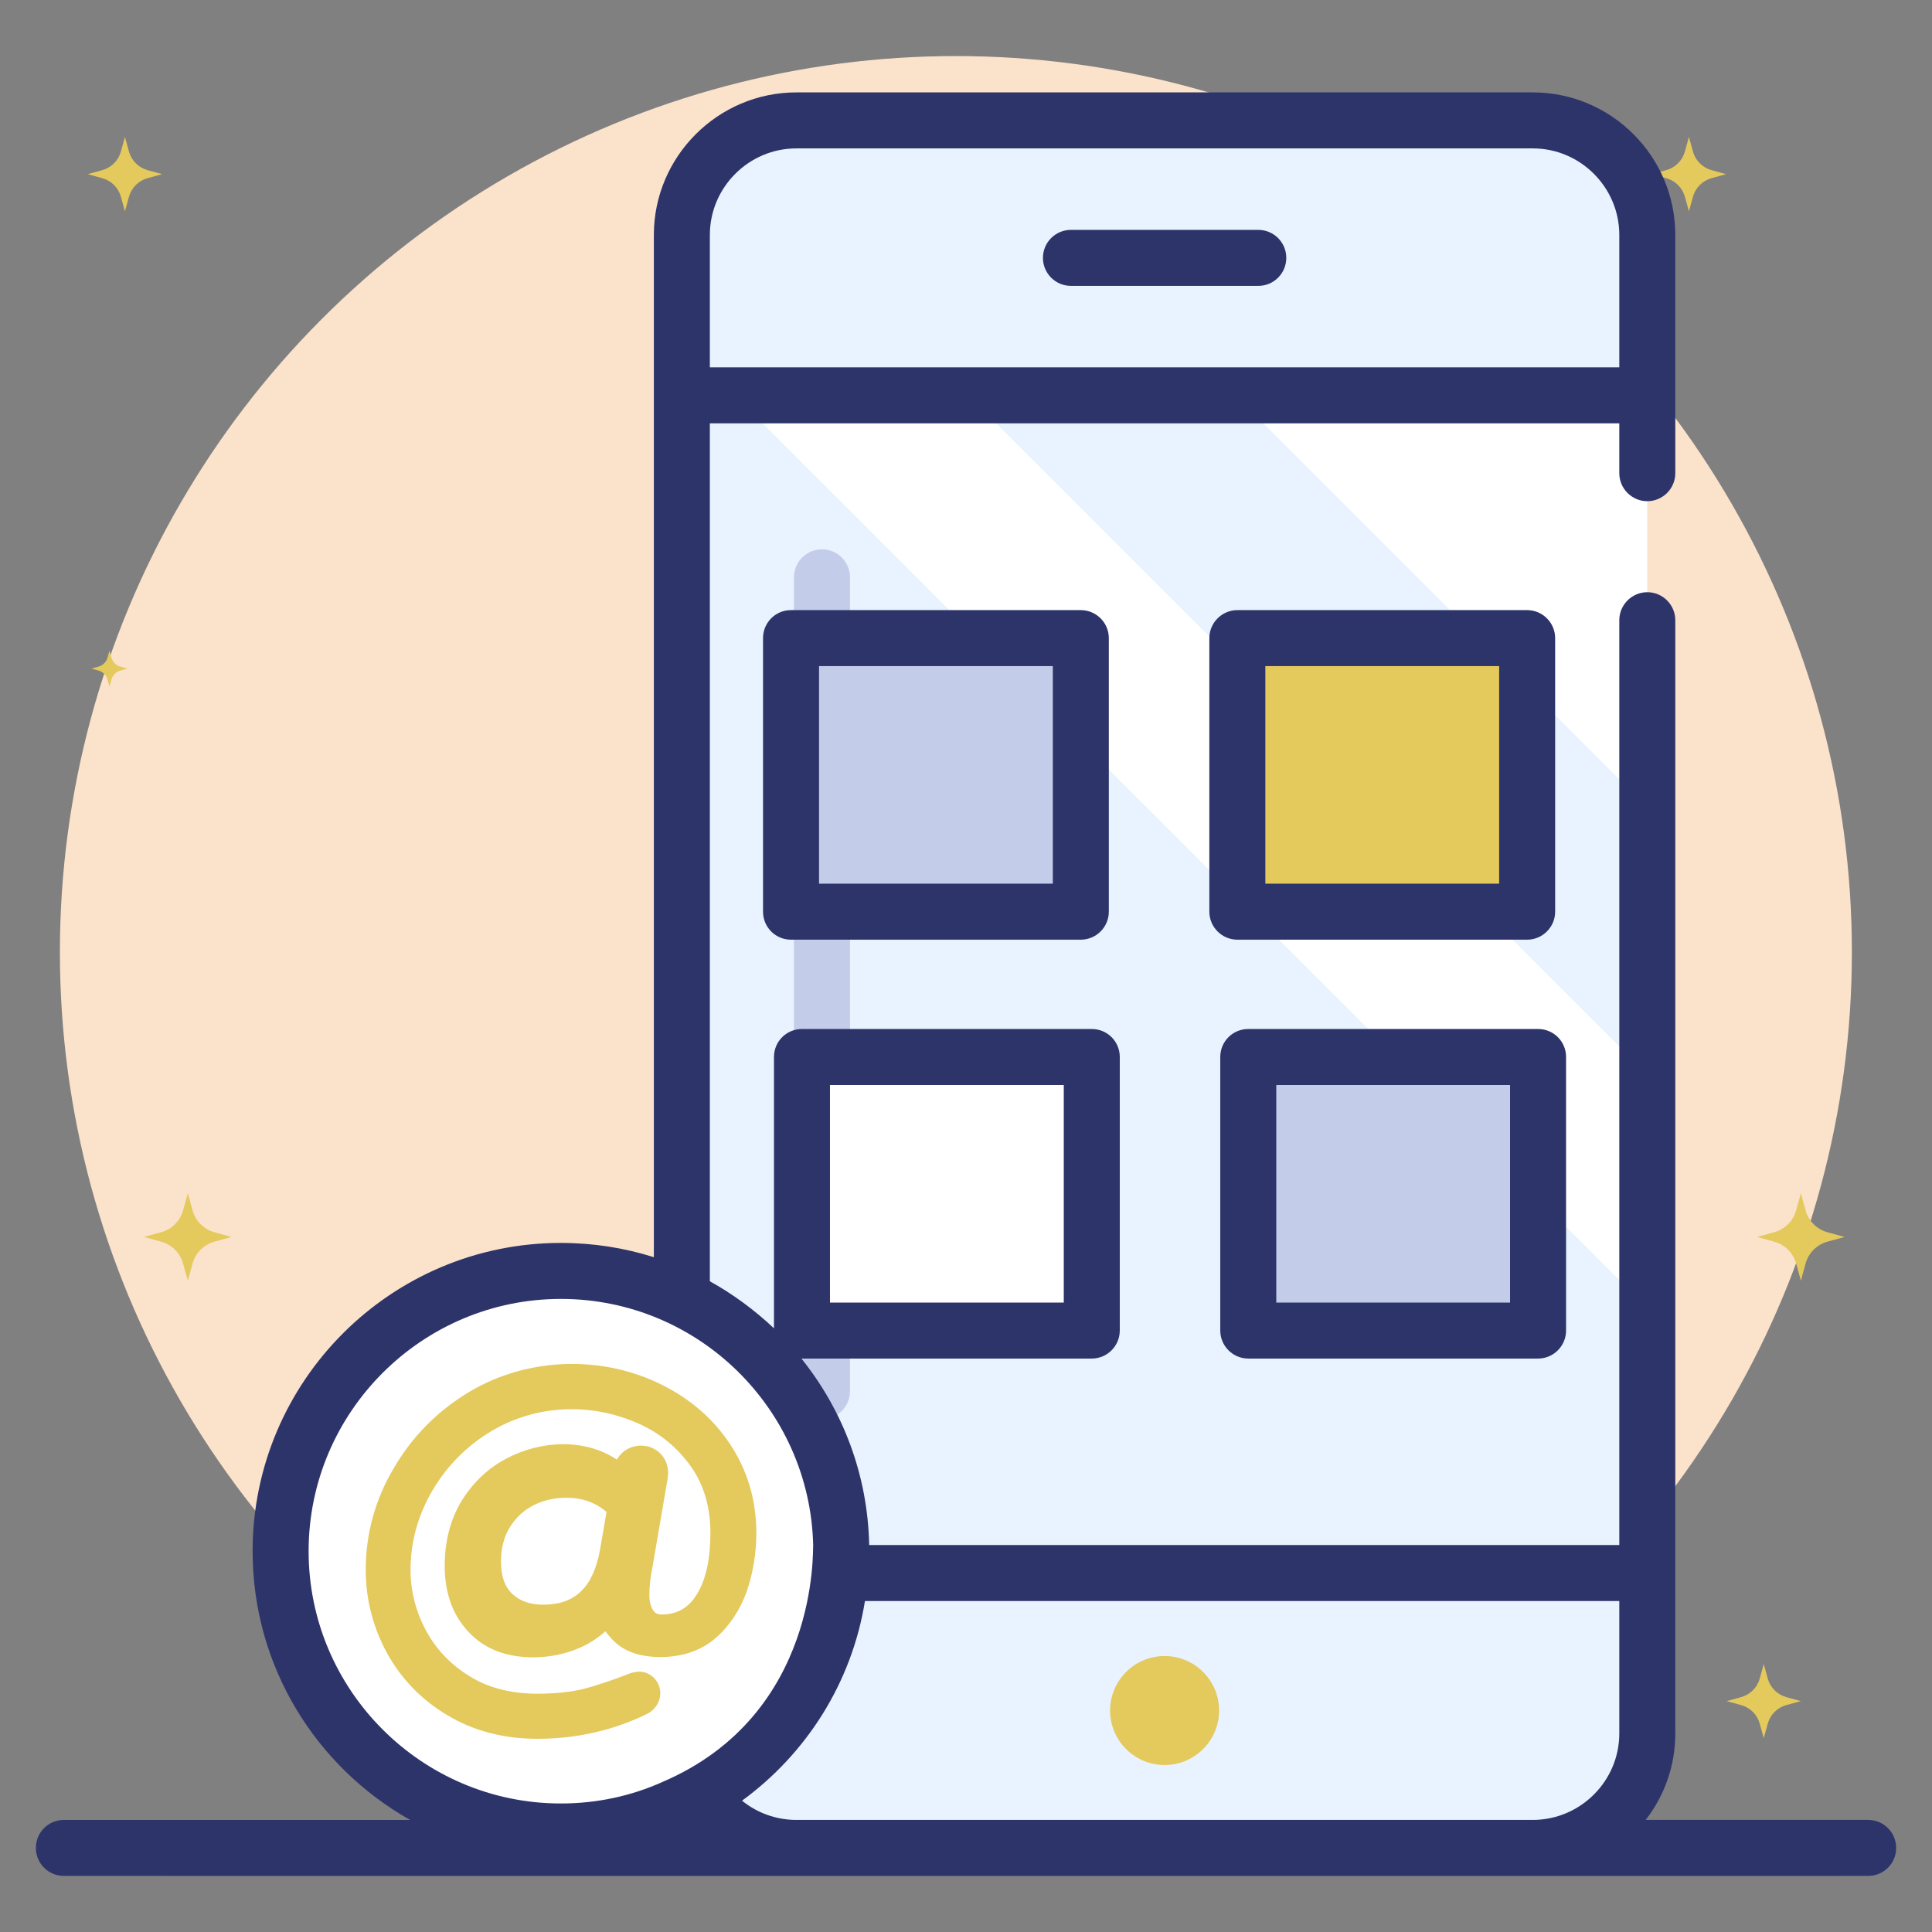
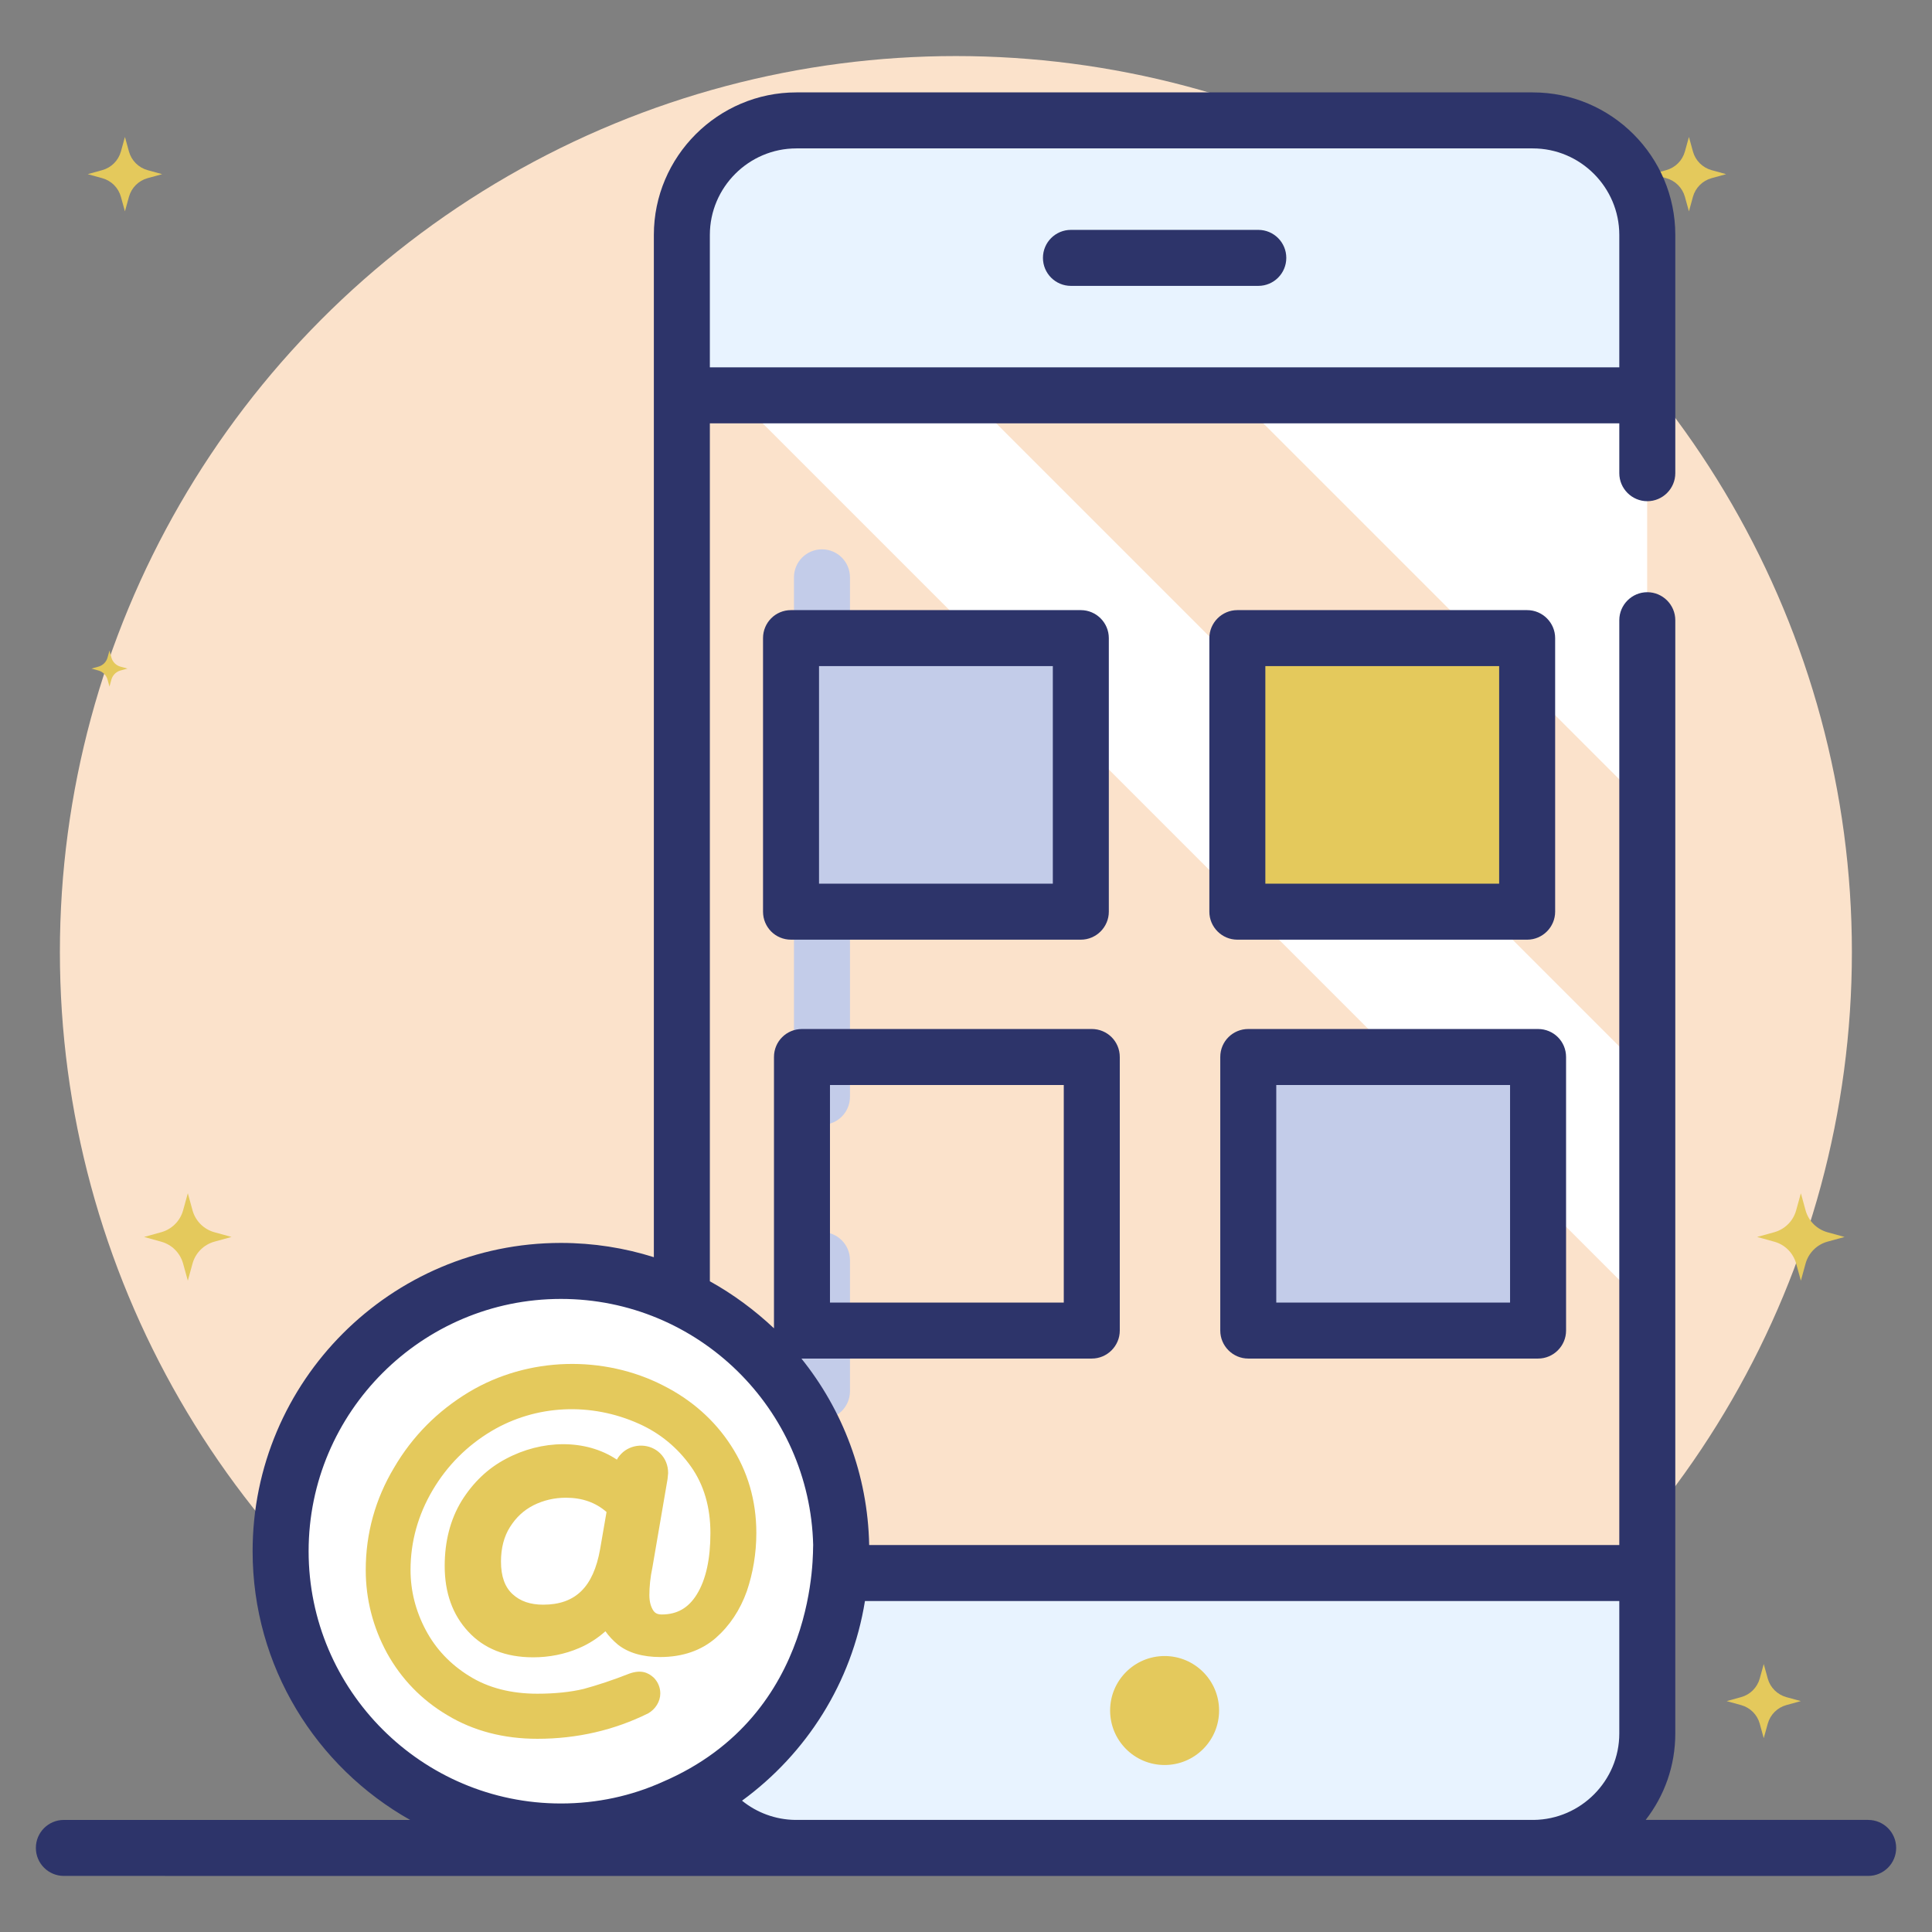
<svg xmlns="http://www.w3.org/2000/svg" id="Layer_1" height="512" viewBox="0 0 69 69" width="512">
  <rect x="0" y="0" width="69" height="69" fill="#808080" stroke="none" />
  <g>
    <g>
      <g>
        <g>
          <circle cx="34.139" cy="34.002" fill="#fbe2cb" r="32" />
        </g>
      </g>
      <g>
        <path d="m5.791 6.22-.52.143c-.324.09-.576.342-.666.666l-.143.52-.144-.52c-.09-.324-.342-.576-.666-.665l-.52-.144.52-.144c.324-.089.576-.342.666-.665l.144-.52.143.52c.09.324.342.576.666.666z" fill="#e4c95c" />
      </g>
      <g>
        <path d="m61.648 6.22-.52.143c-.324.09-.576.342-.666.666l-.143.52-.144-.52c-.09-.324-.342-.576-.666-.665l-.52-.144.52-.144c.324-.089.576-.342.666-.665l.144-.52.143.52c.09.324.342.576.666.666z" fill="#e4c95c" />
      </g>
      <g>
        <path d="m30.897 7.108-.611.168c-.38.105-.677.402-.782.782l-.168.611-.169-.611c-.105-.38-.402-.677-.782-.781l-.611-.169.611-.169c.38-.105.677-.401.782-.781l.169-.611.168.611c.105.38.402.677.782.782z" fill="#e4c95c" />
      </g>
      <g>
        <path d="m8.269 44.177-.611.168c-.38.105-.677.402-.782.782l-.168.611-.169-.611c-.105-.38-.402-.677-.782-.781l-.611-.169.611-.169c.38-.105.677-.401.782-.781l.169-.611.168.611c.105.38.402.677.782.782z" fill="#e4c95c" />
      </g>
      <g>
        <path d="m65.878 44.177-.611.168c-.38.105-.677.402-.782.782l-.168.611-.169-.611c-.105-.38-.402-.677-.782-.781l-.611-.169.611-.169c.38-.105.677-.401.782-.781l.169-.611.168.611c.105.38.402.677.782.782z" fill="#e4c95c" />
      </g>
      <g>
        <path d="m64.316 60.753-.518.143c-.323.089-.574.341-.664.664l-.143.518-.143-.518c-.089-.323-.341-.574-.664-.663l-.518-.143.518-.143c.323-.089.574-.341.664-.663l.143-.518.143.518c.089.323.341.574.664.664z" fill="#e4c95c" />
      </g>
      <g>
        <path d="m4.554 23.878-.252.069c-.157.043-.279.166-.323.323l-.069.252-.07-.252c-.043-.157-.166-.279-.323-.322l-.252-.07.252-.07c.157-.043.279-.166.323-.322l.07-.252.069.252c.043.157.166.279.323.323z" fill="#e4c95c" />
      </g>
      <g>
        <path d="m52.333 47.282-.306.084c-.191.053-.339.202-.392.392l-.084.306-.085-.306c-.053-.191-.202-.339-.392-.392l-.306-.085.306-.085c.191-.052.339-.201.392-.392l.085-.306.084.306c.053.191.202.339.392.392z" fill="#e4c95c" />
      </g>
    </g>
    <g>
      <g>
-         <path d="m24.356 14.118h34.47v42.07h-34.47z" fill="#e8f3ff" />
+         <path d="m24.356 14.118h34.47h-34.47z" fill="#e8f3ff" />
      </g>
      <g>
        <g>
          <path d="m58.827 38.368v8.34l-32.59-32.59h8.34z" fill="#fff" />
        </g>
        <g>
          <path d="m58.827 14.118v14.71l-14.71-14.71z" fill="#fff" />
        </g>
      </g>
      <path d="m58.831 14.117v-5.724c0-2.258-1.831-4.089-4.089-4.089h-26.297c-2.258 0-4.089 1.831-4.089 4.089v5.725h34.476z" fill="#e8f3ff" />
      <path d="m24.355 56.183v5.724c0 2.258 1.831 4.089 4.089 4.089h26.297c2.258 0 4.089-1.831 4.089-4.089v-5.725h-34.476z" fill="#e8f3ff" />
      <g>
        <circle cx="41.593" cy="61.09" fill="#e4c95c" r="1.946" />
      </g>
      <g>
        <g>
          <path d="m29.356 40.171c-.553 0-1-.447-1-1v-18.552c0-.553.447-1 1-1s1 .447 1 1v18.552c0 .553-.447 1-1 1z" fill="#c3cce9" />
        </g>
        <g>
          <path d="m29.356 50.685c-.553 0-1-.447-1-1v-4.681c0-.553.447-1 1-1s1 .447 1 1v4.681c0 .553-.447 1-1 1z" fill="#c3cce9" />
        </g>
      </g>
      <g>
        <path d="m28.249 22.789h10.351v9.769h-10.351z" fill="#c3cce9" />
        <path d="m44.19 22.789h10.351v9.769h-10.351z" fill="#e4c95c" />
-         <path d="m28.642 37.747h10.351v9.769h-10.351z" fill="#fff" />
        <path d="m44.583 37.747h10.351v9.769h-10.351z" fill="#c3cce9" />
      </g>
      <g>
        <circle cx="20.036" cy="55.402" fill="#fff" r="10.01" />
        <g fill="#2d346a">
          <path d="m66.72 64.997h-7.946c.668-.859 1.058-1.928 1.058-3.087 0-10.196 0-29.506 0-39.76 0-.55-.45-1-1-1s-1 .45-1 1v33.03h-26.79c-.05-2.52-.95-4.83-2.42-6.66h.02 10.35c.55 0 1-.45 1-1v-9.77c0-.56-.45-1-1-1h-10.35c-.55 0-1 .44-1 1v9.69c-.69-.65-1.46-1.22-2.29-1.68v-30.64h32.48v1.78c0 .55.45 1 1 1s1-.45 1-1c0-.222 0-8.632 0-8.51 0-2.8-2.28-5.09-5.09-5.09h-26.3c-2.8 0-5.09 2.29-5.09 5.09v36.51c-1.04-.33-2.16-.51-3.32-.51-6.07 0-11.01 4.94-11.01 11.01 0 4.118 2.268 7.706 5.625 9.597h-12.366c-.553 0-1 .447-1 1s.447 1 1 1c62.47.004 50.21 0 64.439 0 .553 0 1-.447 1-1s-.447-1-1-1zm-37.078-26.247h8.35v7.77h-8.35zm-4.29-30.36c0-1.7 1.39-3.09 3.09-3.09h26.3c1.7 0 3.09 1.39 3.09 3.09v4.73h-32.48zm32.48 48.79v4.73c0 1.688-1.372 3.068-3.056 3.087h-26.374c-.715-.009-1.38-.264-1.901-.687 2.3-1.68 3.92-4.21 4.39-7.13zm-46.81-1.78c0-4.97 4.05-9.01 9.01-9.01 4.904 0 8.892 3.93 9.01 8.79-.025.102.256 6.045-5.38 8.46-1.11.5-2.34.77-3.63.77-4.96 0-9.01-4.04-9.01-9.01z" />
          <path d="m44.939 8.21h-6.691c-.553 0-1 .447-1 1s.447 1 1 1h6.691c.553 0 1-.447 1-1s-.447-1-1-1z" />
          <path d="m28.251 21.79c-.56 0-1 .45-1 1v9.77c0 .55.44 1 1 1h10.35c.55 0 1-.45 1-1v-9.77c0-.55-.45-1-1-1zm9.35 9.77h-8.35v-7.77h8.35z" />
          <path d="m54.541 33.56c.55 0 1-.45 1-1v-9.77c0-.55-.45-1-1-1h-10.35c-.55 0-1 .45-1 1v9.77c0 .55.45 1 1 1zm-9.35-9.77h8.35v7.77h-8.35z" />
          <path d="m44.581 48.52h10.35c.55 0 1-.45 1-1v-9.77c0-.56-.45-1-1-1h-10.35c-.55 0-1 .44-1 1v9.77c0 .55.45 1 1 1zm1-9.77h8.35v7.77h-8.35z" />
        </g>
      </g>
      <g>
        <path d="m26.102 51.62c-.59-.91-1.41-1.63-2.42-2.14-2.11-1.08-4.81-1.04-6.94.24-1.11.67-2.01 1.57-2.67 2.7-.67 1.12-1.01 2.35-1.01 3.65 0 1.05.26 2.05.76 2.97.51.92 1.23 1.67 2.16 2.22.93.56 2.01.84 3.21.84 1.42 0 2.75-.31 3.96-.91.12-.07.23-.17.31-.3.08-.13.12-.27.12-.41 0-.21-.08-.4-.22-.55-.22-.21-.48-.3-.88-.16-.61.24-1.16.42-1.64.55-.46.11-1.02.17-1.65.17-.94 0-1.76-.21-2.43-.63-.68-.42-1.2-.97-1.56-1.65s-.54-1.4-.54-2.14c0-1.01.27-1.97.79-2.85s1.23-1.59 2.1-2.11c1.6-.95 3.56-1.03 5.27-.26.76.34 1.38.86 1.85 1.52.47.66.7 1.46.7 2.38 0 .93-.16 1.67-.49 2.2-.3.48-.7.71-1.25.71-.18 0-.25-.07-.3-.14-.09-.14-.14-.32-.14-.55 0-.29.03-.62.11-1l.54-3.15.02-.21c0-.28-.1-.52-.28-.7-.36-.36-.95-.37-1.33-.05-.09.08-.17.17-.22.27-1.12-.75-2.69-.71-3.96-.03-.65.34-1.18.85-1.59 1.51-.4.66-.6 1.44-.6 2.32 0 .95.28 1.74.84 2.34.56.61 1.34.92 2.32.92.57 0 1.13-.11 1.64-.33.35-.15.66-.35.94-.6.12.17.27.33.45.48.37.29.88.44 1.51.44.79 0 1.46-.23 1.98-.68.5-.44.87-1 1.11-1.67.22-.65.34-1.35.34-2.08-0-1.16-.31-2.21-.91-3.13zm-6.7 5.69c-.46 0-.82-.12-1.1-.38-.27-.25-.41-.63-.41-1.16 0-.48.11-.9.32-1.23.22-.35.49-.6.84-.78.36-.18.75-.27 1.16-.27.58 0 1.06.17 1.45.51l-.23 1.33c-.24 1.35-.88 1.98-2.03 1.98z" fill="#e4c95c" />
      </g>
    </g>
  </g>
</svg>